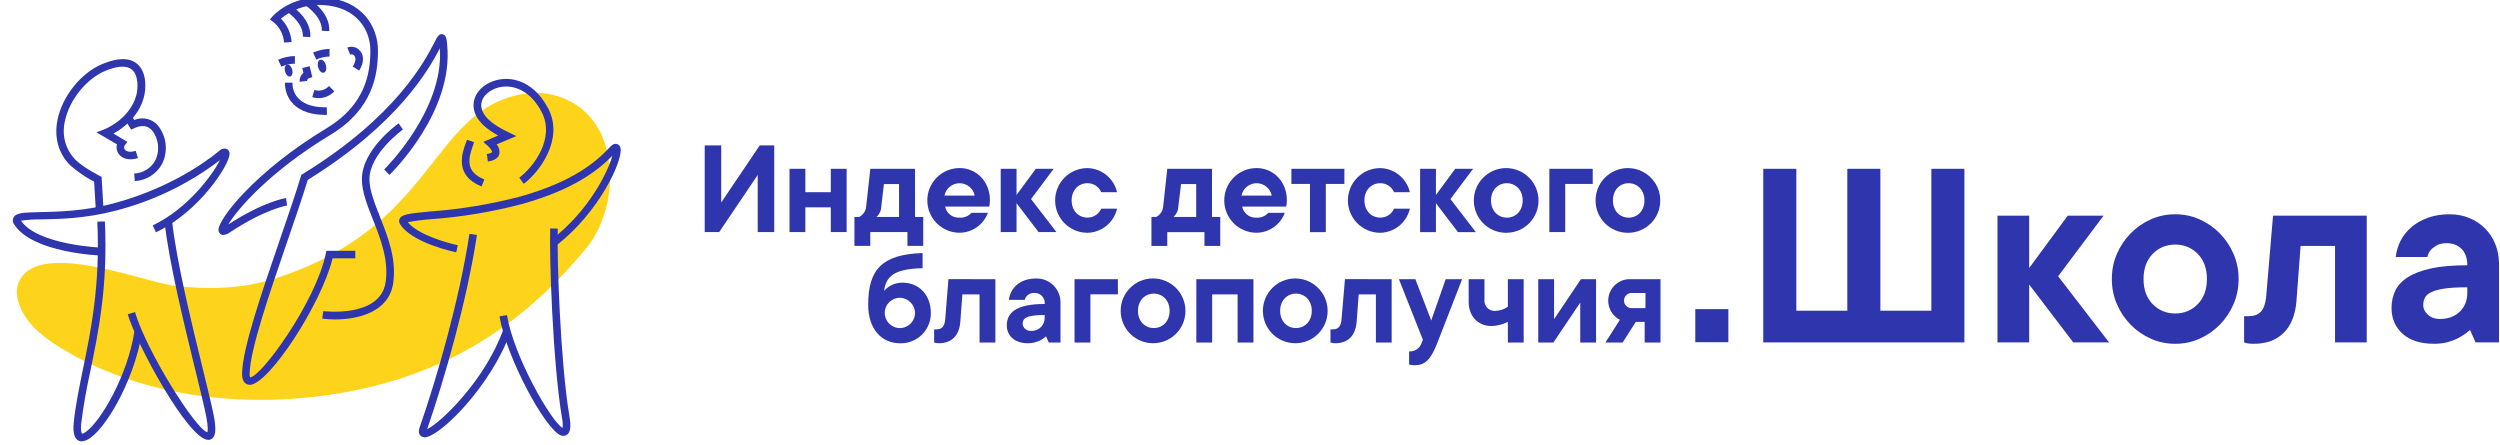
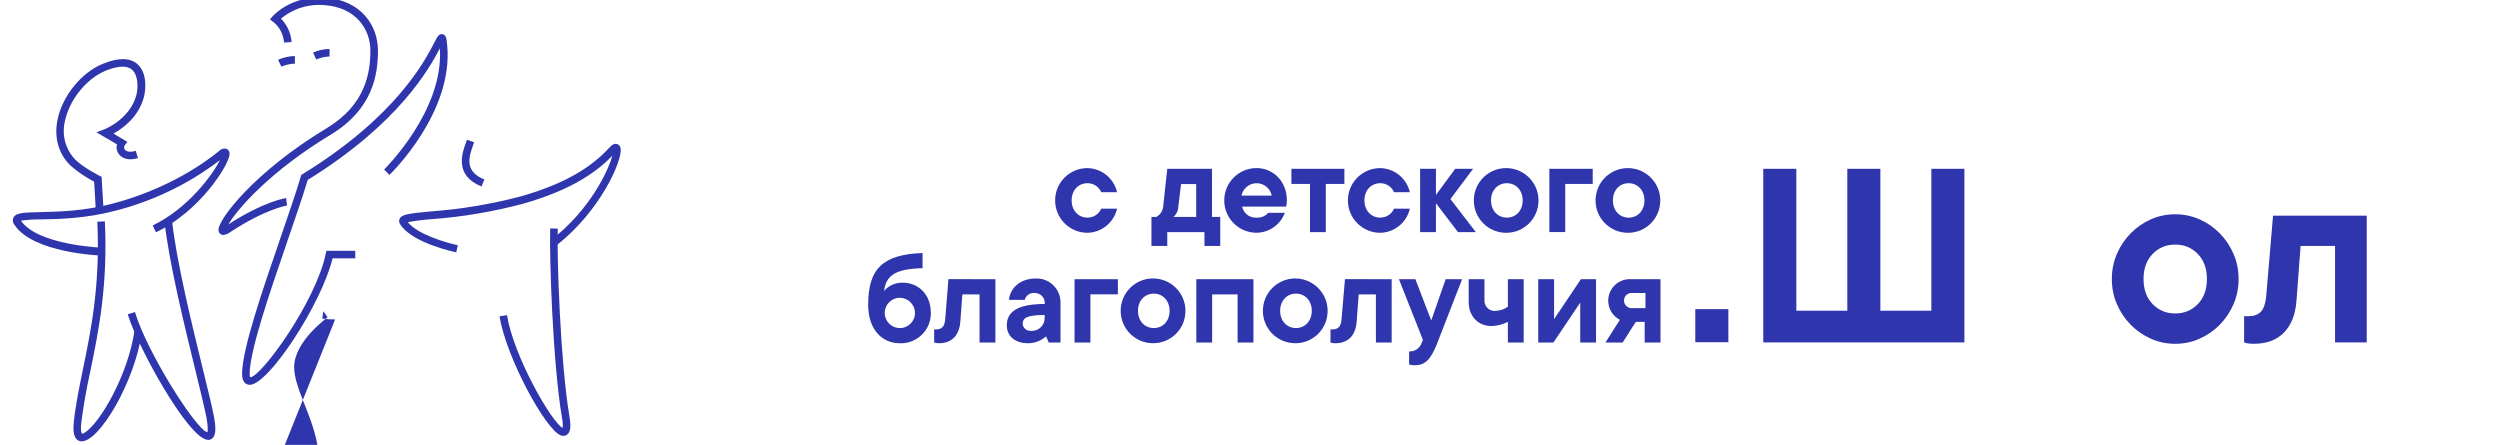
<svg xmlns="http://www.w3.org/2000/svg" xml:space="preserve" width="1388px" height="247px" version="1.1" style="shape-rendering:geometricPrecision; text-rendering:geometricPrecision; image-rendering:optimizeQuality; fill-rule:evenodd; clip-rule:evenodd" viewBox="0 0 1442.53 256.91">
  <defs>
    <style type="text/css">
   
    .fil2 {fill:none}
    .fil3 {fill:#2E35AD}
    .fil1 {fill:#2E35AD;fill-rule:nonzero}
    .fil0 {fill:#FDD41B;fill-rule:nonzero}
   
  </style>
    <clipPath id="id0">
      <path d="M0 0l963.41 0 0 256.91 -963.41 0 0 -256.91z" />
    </clipPath>
  </defs>
  <g id="Слой_x0020_1">
    <g>
  </g>
    <g style="clip-path:url(#id0)">
      <g id="_3097692278288">
        <g>
-           <path class="fil0" d="M345.42 75.38c-8,-16.11 -26.6,-23.94 -43.26,-21.27 -54.67,8.82 -50.3,77.3 -144.92,107.02 -18.2,5.7 -37.45,6.06 -56.04,4.05 -18.32,-1.9 -80.76,-27.96 -91.19,-1.71 -0.58,1.73 -0.88,3.55 -0.88,5.38 0,1.83 0.3,3.66 0.88,5.39 3.46,12.2 14.52,20.68 25.46,27.27 48.29,29.15 108.83,34.48 161.47,25.32 61.99,-10.8 105.22,-40.16 141.13,-83.62 12.59,-15.2 19.34,-44.2 7.6,-67.88l-0.25 0.05zm0 0l0 0 0 0z" />
-         </g>
+           </g>
        <path class="fil1" d="M58.66 147.6c-1.64,0 -40.39,-1.5 -50.96,-17.88 -0.56,-0.69 -0.87,-1.54 -0.87,-2.42 0,-0.59 0.14,-1.18 0.41,-1.71 1.46,-2.77 5.85,-2.87 15.46,-3.1 10.17,-0.23 25.52,-0.57 41.79,-4.9 38.76,-10.24 61.33,-30.41 61.56,-30.52l0.17 -0.14c0.76,-0.72 1.78,-1.13 2.84,-1.13 0.47,0 0.95,0.09 1.39,0.25 0.96,0.51 1.55,1.51 1.55,2.6 0,0.09 0,0.18 -0.01,0.27 -0.11,6.29 -17.42,33.29 -42.5,45.22l-1.89 -3.95c20.3,-9.71 34.59,-29.21 38.81,-37.7 -18.06,13.76 -38.78,23.75 -60.79,29.31 -16.8,4.39 -32.45,4.75 -42.82,4.9 -3.77,-0.04 -7.54,0.21 -11.27,0.74 9.65,14.23 46.88,15.62 47.27,15.62l-0.14 4.54 0 0z" />
        <g>
          <path class="fil1" d="M46.77 254.9l-0.51 0c-3.52,-0.44 -4.94,-4.05 -4.27,-10.7 1,-9.83 3.07,-19.95 5.27,-30.66 4.74,-22.92 10.07,-48.89 8.36,-85.52l4.37 -0.18c1.75,37.24 -3.66,63.49 -8.43,86.65 -2.18,9.87 -4.01,20.01 -5.24,30.03 -0.51,5.02 0.48,5.93 0.48,5.93 0.71,-0.11 1.36,-0.41 1.91,-0.86 8.78,-5.89 24.56,-33.04 28.38,-58.49l4.33 0.65c-4.42,29.53 -24.69,63.07 -34.68,63.07l0.03 0.08zm0 0l0 0 0 0z" />
        </g>
        <g>
          <path class="fil1" d="M119.68 254.02c-11.4,0 -41.3,-54.88 -46.5,-72.55l4.2 -1.24c6.63,22.48 35.02,67.75 41.79,69.39 0.21,-0.63 0.57,-2.76 -0.59,-8.79 -1.05,-5.45 -3.45,-15.2 -6.23,-26.6 -6.48,-26.44 -15.35,-62.72 -17.97,-86.57l4.35 -0.47c2.58,23.6 11.4,59.67 17.85,86.01 2.91,11.9 5.21,21.3 6.29,26.87 1.22,6.27 1.9,12.85 -2.46,13.91 -0.13,0.02 -0.25,0.03 -0.38,0.03 -0.12,0 -0.25,-0.01 -0.37,-0.03l0.02 0.04zm-64.89 -132l-1.01 -17.1c-4.98,-2.58 -9.66,-5.79 -13.86,-9.5 -6.75,-6.73 -9.33,-16.05 -7.3,-26.19 2.76,-13.74 13.77,-27.39 26.27,-32.42 8.93,-3.63 15.62,-3.56 19.91,0.24 5.7,5.04 4.88,14.75 3.67,19.18 -3.13,11.51 -12.25,17.99 -17.54,20.91l8.08 4.8 -1.5 1.9c-0.27,0.36 -0.41,0.8 -0.41,1.25 0,0.44 0.14,0.88 0.41,1.24 0.98,1.4 3.32,1.69 6.28,0.76l1.31 4.18c-4.88,1.52 -9.04,0.61 -11.19,-2.45 -0.76,-1.09 -1.18,-2.4 -1.18,-3.73 0,-0.58 0.08,-1.16 0.24,-1.73l-11.88 -6.95 4.28 -1.6c0.15,0 14.91,-5.7 18.75,-19.74 1.06,-3.94 1.36,-11.4 -2.38,-14.73 -3.74,-3.33 -10.37,-1.52 -15.35,0.51 -11,4.53 -20.99,16.82 -23.5,29.23 -0.45,1.83 -0.67,3.72 -0.67,5.61 0,6.2 2.43,12.15 6.77,16.57 4.5,4.47 13.81,9.24 14,9.29l1.11 0.56 1.15 19.67 -4.46 0.24 0 0zm88.81 100.17l-0.4 0c-1.52,-0.17 -4.07,-1.24 -3.99,-6.48 0.22,-14.42 11.23,-46.43 21.85,-77.38 4.65,-13.51 9.04,-26.29 12.13,-36.55l0.25 -0.8 0.71 -0.43c53.96,-33.13 70.45,-65.18 75.98,-75.72 1.89,-3.8 2.79,-5.45 4.86,-5.06 2.07,0.41 2.32,2.55 2.66,6.13 3.8,38.65 -31.82,73.66 -33.34,75.12l-3.04 -3.14c0.34,-0.34 34.56,-34 32.16,-69.95 -6.17,11.72 -23.57,43.35 -76.29,75.96 -3.12,10.21 -7.41,22.8 -11.95,35.92 -10.03,29.21 -21.41,62.29 -21.62,76.01 -0.05,0.71 0.04,1.41 0.27,2.08 6.38,-0.1 37.99,-43.72 43.69,-71.35l0.36 -1.73 16.7 0.01 0 4.37 -13.11 0c-6.47,26.41 -36.94,73.05 -47.89,73.05l0.01 -0.06zm0 0l0 0 0 0z" />
        </g>
        <g>
-           <path class="fil1" d="M192.95 184.47c-0.04,0 -0.11,0 -0.15,0 -2.43,0 -4.86,-0.16 -7.28,-0.46l0.58 -4.33c0.32,0 32.69,4.02 35.96,-16.48 2.04,-12.79 -2.93,-25.37 -7.3,-36.47 -3.27,-8.27 -6.36,-16.08 -6.36,-23.2 0,-17.11 20.33,-31.66 21.2,-32.31l2.51 3.56c-0.19,0.18 -19.34,13.91 -19.34,28.75 0,6.29 2.94,13.71 6.04,21.6 4.6,11.62 9.8,24.71 7.6,38.77 -2.62,16.36 -20.22,20.57 -33.42,20.57l-0.04 0zm-31.04 -145.97l-1.9 -3.98c3.05,-1.36 6.37,-2.1 9.71,-2.15l0 4.38c-2.71,0.06 -5.39,0.66 -7.87,1.75l0.06 0zm20.12 -4.17l-1.81 -3.99c3,-1.31 6.23,-2.02 9.5,-2.08l0 4.37c-2.61,0.08 -5.2,0.66 -7.6,1.71l-0.09 -0.01zm0 0l0 0 0 0z" />
+           <path class="fil1" d="M192.95 184.47c-0.04,0 -0.11,0 -0.15,0 -2.43,0 -4.86,-0.16 -7.28,-0.46l0.58 -4.33l2.51 3.56c-0.19,0.18 -19.34,13.91 -19.34,28.75 0,6.29 2.94,13.71 6.04,21.6 4.6,11.62 9.8,24.71 7.6,38.77 -2.62,16.36 -20.22,20.57 -33.42,20.57l-0.04 0zm-31.04 -145.97l-1.9 -3.98c3.05,-1.36 6.37,-2.1 9.71,-2.15l0 4.38c-2.71,0.06 -5.39,0.66 -7.87,1.75l0.06 0zm20.12 -4.17l-1.81 -3.99c3,-1.31 6.23,-2.02 9.5,-2.08l0 4.37c-2.61,0.08 -5.2,0.66 -7.6,1.71l-0.09 -0.01zm0 0l0 0 0 0z" />
        </g>
        <g>
          <path class="fil1" d="M128.48 135.7c-0.01,0 -0.01,0 -0.02,0 -0.47,0 -0.93,-0.11 -1.35,-0.32 -0.94,-0.5 -1.52,-1.47 -1.52,-2.53 0,-0.01 0,-0.03 0,-0.04 -0.21,-6.12 20.8,-33.65 62.48,-58.78 22.61,-13.62 25.23,-32.15 25.23,-44.89 0,-12.12 -8.23,-24.91 -26.6,-26.18 -1.01,-0.09 -2.03,-0.14 -3.05,-0.14 -8.03,0 -15.82,2.81 -21.99,7.95 3.61,3.62 5.8,8.42 6.16,13.51l-4.37 0.31c-0.33,-4.69 -2.6,-9.03 -6.27,-11.98l-1.9 -1.4 1.58 -1.81c0.41,-0.49 10.81,-12.09 30.14,-10.77 21.19,1.44 30.68,16.38 30.68,30.54 0,13.8 -2.82,33.86 -27.33,48.63 -34.97,21.06 -54.05,43.19 -59.04,51.77 20.59,-13.3 32.78,-15.09 33.3,-15.21l0.59 4.34 -0.29 -2.17 0.3 2.17c-0.13,0 -12.51,1.9 -33.18,15.58 -1.03,0.79 -2.26,1.27 -3.55,1.38l0 0.04zm0 0l0 0 0 0z" />
        </g>
        <g>
-           <path class="fil1" d="M187.18 66.34c-7.87,0 -14.13,-2.09 -18.2,-6.06 -3.2,-3.21 -5,-7.56 -5,-12.09 0,-0.15 0,-0.31 0,-0.46l4.37 0c0,0.17 -0.01,0.34 -0.01,0.51 0,3.34 1.33,6.54 3.7,8.9 3.38,3.31 8.92,4.98 16.09,4.81l0.11 4.37 -1.06 0 0 0.02zm57.21 186.13c-0.32,-0.01 -0.65,-0.06 -0.96,-0.16 -0.52,-0.17 -3.02,-1.23 -1.79,-5.15 10.15,-29.09 23.02,-73.81 28.88,-112.12l4.33 0.66c-5.86,38.3 -18.64,82.82 -28.76,112.12 7.6,-3.51 33.26,-27.93 43.86,-57.2l4.12 1.5c-11.23,30.93 -40.8,60.48 -49.67,60.48l-0.01 -0.13zm0 0l0 0 0 0z" />
-         </g>
+           </g>
        <g>
          <path class="fil1" d="M324.84 251.72c-0.53,0 -1.07,-0.1 -1.57,-0.3 -8.87,-3.35 -31.51,-45 -35.39,-68.74l4.31 -0.7c3.91,23.98 25.8,61.84 32.14,65.16 0.17,-2 0.03,-4.02 -0.4,-5.99 -5.28,-31.37 -7.35,-92.79 -6.78,-109.27l4.37 0.15c-0.57,16.35 1.48,77.3 6.73,108.33 0.99,5.87 0.62,9.01 -1.18,10.51 -0.62,0.5 -1.39,0.78 -2.19,0.78 -0.01,0 -0.02,0 -0.04,0l0 0.07zm0 0l0 0 0 0z" />
        </g>
        <path class="fil1" d="M262.91 145.7c-1.06,-0.21 -25.85,-5.39 -32.5,-16.36 -0.33,-0.5 -0.5,-1.09 -0.5,-1.69 0,-0.47 0.11,-0.93 0.31,-1.35 1.26,-2.51 5,-2.99 17.8,-4.2 17.56,-1.27 35.09,-4.2 52.14,-8.69 30.11,-8.56 43.35,-19.7 51.52,-28.51 0.53,-0.57 2.14,-2.3 4.08,-1.73 1.09,0.34 1.88,1.3 2.03,2.44 1.36,6.88 -12.05,36.83 -37.3,56.29l-2.65 -3.46c22.03,-16.97 32.76,-39.62 35.2,-48.46 -8.7,8.82 -22.68,19.48 -51.63,27.69 -17.3,4.6 -35.12,7.61 -52.98,8.91 -4.53,0.32 -9.05,0.89 -13.52,1.71 5.7,7.17 22.55,11.98 28.88,13.31l-0.88 4.08 0 0.02zm14.59 -38.01c-15.95,-6.44 -11.21,-19.39 -8.91,-25.6l0.5 -1.38 4.12 1.44c-0.15,0.46 -0.34,0.93 -0.51,1.45 -2.95,7.99 -4.66,15.54 6.43,20.04l-1.63 4.05 0 0z" />
        <g>
-           <path class="fil1" d="M301.86 106.13l-2.58 -3.53c7.74,-5.7 21.08,-22.48 12.88,-38.01 -7.6,-14.6 -19.97,-16.9 -28.16,-12.86 -4.74,2.35 -8.39,7.2 -5.83,12.73 1.9,4.21 6.75,8.04 15.1,12.03l4.35 2.09 -11.4 4.81c1.07,1.21 1.65,2.78 1.65,4.4 0,0.44 -0.04,0.87 -0.12,1.29 -0.67,2.27 -2.88,3.67 -6.6,4.19l-0.6 -4.32c2.33,-0.34 2.96,-0.95 2.99,-1.1 0.18,-0.53 -0.93,-2.3 -2.43,-3.62l-2.63 -2.29 8.62 -3.67c-6.88,-3.8 -10.95,-7.6 -12.98,-11.97 -3.23,-7.01 0,-14.61 7.87,-18.49 10.01,-4.94 24.9,-2.45 33.96,14.73 9.5,18.11 -5.43,37.21 -14.17,43.71l0.08 -0.12zm-129.41 -58.91c-0.01,-0.17 -0.02,-0.34 -0.02,-0.51 0,-1.81 0.82,-3.52 2.23,-4.66l-0.69 -2.77 4.24 -1.05 1.56 6.27 -1.9 0.66c-0.65,0.16 -1.1,0.74 -1.1,1.41 0,0.05 0.01,0.1 0.01,0.16l-4.33 0.49zm10.7 -8.38c0.55,2.05 1.9,3.46 3.23,3.12 1.32,-0.35 1.78,-2.26 1.23,-4.32 -0.55,-2.05 -1.9,-3.46 -3.23,-3.14 -1.32,0.33 -1.78,2.29 -1.23,4.34zm-19.11 2.44c0.49,1.89 1.89,3.19 2.98,2.89 1.08,-0.31 1.65,-2.1 1.14,-4 -0.52,-1.9 -1.9,-3.19 -2.98,-2.89 -1.09,0.3 -1.66,2.09 -1.14,4zm19.49 15.4c-1.28,0 -2.57,-0.2 -3.8,-0.56l1.24 -4.19c0.8,0.27 1.64,0.4 2.48,0.4 2.28,0 4.44,-0.97 5.95,-2.68l3.08 3.1c-2.33,2.47 -5.56,3.89 -8.95,3.93l0 0zm23.29 -15.9l-3.69 -2.36c1.67,-2.6 2.02,-4.94 0.91,-6.25 -0.39,-0.5 -0.99,-0.79 -1.63,-0.79 -0.27,0 -0.53,0.05 -0.77,0.14l-1.68 -4.05c0.77,-0.31 1.6,-0.47 2.43,-0.47 1.94,0 3.78,0.87 5,2.38 2.4,2.87 2.18,7.12 -0.57,11.4l0 0zm-17.21 -22.81l-4.35 -0.21c0.24,-4.94 -2.93,-9.88 -9.5,-14.73l2.62 -3.51c7.75,5.7 11.51,11.99 11.17,18.45l0.06 0zm-10.92 3.46l-4.36 -0.23c0.25,-4.92 -2.92,-9.88 -9.49,-14.73l2.62 -3.49c7.74,5.7 11.51,11.97 11.17,18.45l0.06 0zm-101.41 83.13l-0.38 -4.36c5.13,-0.19 9.78,-3.09 12.22,-7.6 1.07,-2.23 1.63,-4.67 1.63,-7.15 0,-3 -0.82,-5.95 -2.38,-8.52 -3.34,-5.7 -8.52,-4.28 -11.4,-2.91l-1.78 0.87 -4.04 -6.61 3.79 -2.28 2.03 3.3c1.47,-0.62 3.05,-0.94 4.65,-0.94 4.42,0 8.48,2.45 10.55,6.36 1.98,3.23 3.02,6.95 3.02,10.74 0,3.14 -0.72,6.24 -2.1,9.06 -3.13,5.86 -9.09,9.67 -15.71,10.04l-0.1 0zm359.7 29.47l0 -32.99 -22.26 32.99 -8.34 0 0 -50.08 9.53 0 0 33 22.25 -33 8.36 0 0 50.08 -9.54 0 0 0zm51.35 -36.56l0 36.56 -9.14 0 0 -14.31 -14.7 0 0 14.31 -9.14 0 0 -36.56 9.14 0 0 13.51 14.7 0 0 -13.51 9.14 0zm44.24 27.82l0 16.71 -9.13 0 0 -7.97 -21.45 0 0 7.97 -9.16 0 0 -16.72 2.79 0c2.25,-1.19 3.75,-3.43 3.99,-5.96l2.4 -21.86 25.82 0 0 27.82 4.74 0 0 0.01zm-24.24 -5.97c-0.05,2.29 -1.06,4.45 -2.77,5.97l13.05 0 0 -19.01 -8.74 0 -1.54 13.04zm61.57 3.57c-2.52,6.85 -9,11.43 -16.3,11.52 -10.31,0 -18.68,-8.36 -18.68,-18.68 0,-10.32 8.37,-18.68 18.69,-18.68 9.49,0 17.49,7.6 17.49,18.68 -0.03,1.2 -0.17,2.4 -0.4,3.57l-25.49 0c0.73,3.71 3.99,6.39 7.77,6.39 0.19,0 0.38,-0.01 0.56,-0.02 0.21,0.02 0.43,0.02 0.63,0.02 2.39,0 4.66,-1.02 6.24,-2.8l9.49 0zm-25.03 -9.94l17.43 0c-0.84,-4.15 -4.5,-7.14 -8.74,-7.14 -4.24,0 -7.9,2.99 -8.75,7.14l0.06 0zm54.31 21.08l-12.73 -16.69 0 16.69 -9.14 0 0 -36.56 9.14 0 0 15.11 11.13 -15.11 10.33 0 -13.1 17.48 14.7 19.08 -10.33 0z" />
-         </g>
+           </g>
        <path class="fil1" d="M644.5 120.52c-1.84,7.99 -8.89,13.73 -17.09,13.91 -10.32,0 -18.68,-8.37 -18.68,-18.68 0,-10.32 8.36,-18.68 18.68,-18.68 8.2,0.19 15.24,5.91 17.09,13.91l-9.15 0c-1.35,-3.15 -4.45,-5.19 -7.88,-5.19 -0.02,0 -0.04,0 -0.06,0 -5.17,0 -9.14,3.97 -9.14,9.94 0,5.96 3.97,9.94 9.14,9.94 0.02,0 0.04,0 0.07,0 3.42,0 6.51,-2.03 7.87,-5.17l9.15 0.02zm59.59 4.77l0 16.71 -9.13 0 0 -7.97 -21.47 0 0 7.97 -9.14 0 0 -16.72 2.8 0c2.24,-1.19 3.73,-3.43 3.97,-5.96l2.37 -21.86 25.84 0 0 27.82 4.76 0 0 0.01zm-24.23 -5.97c-0.06,2.29 -1.07,4.45 -2.78,5.97l13.11 0 0 -19.01 -8.74 0 -1.59 13.04zm61.51 3.57c-2.53,6.84 -9.01,11.43 -16.3,11.52 -10.32,0 -18.68,-8.36 -18.68,-18.68 0,-10.32 8.36,-18.68 18.68,-18.68 9.5,0 17.49,7.6 17.49,18.68 -0.03,1.2 -0.16,2.4 -0.4,3.57l-25.43 0c0.74,3.71 3.99,6.39 7.78,6.39 0.19,0 0.37,-0.01 0.56,-0.02 0.18,0.01 0.36,0.02 0.54,0.02 2.38,0 4.64,-1.02 6.22,-2.8l9.54 0zm-25.04 -9.94l17.49 0c-0.84,-4.16 -4.5,-7.15 -8.74,-7.15 -2.06,0 -4.06,0.72 -5.65,2.02 -1.59,1.3 -2.69,3.12 -3.1,5.13l0 0zm28.84 -15.48l30.6 0 0 8.74 -10.73 0 0 27.82 -9.14 0 0 -27.82 -10.73 0 0 -8.74zm68.4 23.05c-1.83,8 -8.88,13.74 -17.09,13.91 -10.32,0 -18.68,-8.37 -18.68,-18.68 0,-10.32 8.36,-18.68 18.68,-18.68 8.2,0.19 15.24,5.91 17.09,13.91l-9.13 0c-1.36,-3.15 -4.47,-5.19 -7.9,-5.19 -0.02,0 -0.04,0 -0.06,0 -5.15,0 -9.14,3.97 -9.14,9.94 0,5.96 3.99,9.94 9.14,9.94 0.02,0 0.04,0 0.06,0 3.43,0 6.53,-2.03 7.9,-5.17l9.13 0.02 0 0zm27.79 13.51l-12.72 -16.69 0 16.69 -9.14 0 0 -36.56 9.14 0 0 15.11 11.13 -15.11 10.33 0 -13.1 17.48 14.68 19.08 -10.32 0z" />
        <g>
          <path class="fil1" d="M869.6 134.44c-0.14,0 -0.28,0 -0.41,0 -10.31,0 -18.67,-8.36 -18.67,-18.67 0,-1.14 0.11,-2.29 0.31,-3.41 1.63,-8.85 9.36,-15.29 18.36,-15.29 2.42,0 4.82,0.47 7.06,1.39 7.02,2.86 11.62,9.7 11.62,17.29 0,0.03 0,0.07 0,0.1 0,10.14 -8.13,18.41 -18.27,18.58l0 0.01zm0 -8.75c5.16,0 9.13,-3.97 9.13,-9.94 0,-5.97 -3.97,-9.95 -9.13,-9.95 -5.17,0 -9.16,3.97 -9.16,9.93 0,5.97 3.99,9.94 9.16,9.94l0 0.02zm49.58 -19.48l-15.88 0 0 27.82 -9.16 0 0 -36.56 25.04 0 0 8.74zm20.72 28.23c-0.13,0 -0.27,0 -0.41,0 -10.31,0 -18.67,-8.36 -18.67,-18.67 0,-1.14 0.11,-2.29 0.32,-3.41 1.63,-8.86 9.35,-15.29 18.36,-15.29 6.22,0 12.03,3.1 15.5,8.26 2.07,3.08 3.18,6.71 3.18,10.42 0,0.04 0,0.08 0,0.12 0,10.14 -8.14,18.41 -18.28,18.56l0 0.01zm0 -8.75c5.17,0 9.14,-3.97 9.14,-9.94 0,-5.97 -3.97,-9.95 -9.14,-9.95 -5.17,0 -9.06,3.98 -9.06,9.95 0,5.97 3.97,9.94 9.14,9.94l-0.08 0z" />
        </g>
        <g>
          <path class="fil1" d="M536.95 180.71c0,0.09 0,0.18 0,0.28 0,7.12 -4.39,13.51 -11.03,16.07 -1.98,0.77 -4.09,1.17 -6.22,1.17 -0.21,0 -0.42,-0.01 -0.63,-0.01 -10.34,0 -18.3,-7.97 -18.3,-22.28 0,-20.67 8.36,-29.02 31.41,-29.82l0 8.75c-16.7,0.4 -21.07,4.79 -22.25,13.13 2.63,-3.03 6.44,-4.77 10.45,-4.77 0.09,0 0.18,0 0.27,0 9.15,0 16.3,6.74 16.3,17.48l0 0zm-17.88 -8.74c-4.82,0 -8.74,3.91 -8.74,8.74 0,4.83 3.92,8.74 8.74,8.74 4.83,0 8.74,-3.91 8.74,-8.74 -0.06,-4.8 -3.94,-8.68 -8.74,-8.74l0 0zm55.16 -10.74l0 36.59 -9.15 0 0 -27.83 -9.92 0 -1.19 15.89c-0.65,7.96 -5.02,12.33 -12.33,12.33 -0.94,0 -1.88,-0.13 -2.77,-0.4l0 -7.6 1.19 0c3.17,0 4.77,-1.57 5.17,-5.55l1.89 -23.47 27.11 0.04 0 0zm37.6 13.92l0 22.67 -6.76 0 -1.6 -3.57c-2.84,2.54 -6.52,3.95 -10.33,3.97 -7.94,0 -12.31,-4.38 -12.31,-10.34 0,-7.17 5.16,-12.34 21.86,-12.34 0.03,-0.21 0.04,-0.42 0.04,-0.64 0,-1.45 -0.55,-2.85 -1.54,-3.92 -1.08,-1.14 -2.59,-1.79 -4.16,-1.79 -0.1,0 -0.2,0 -0.3,0.01 -0.13,-0.01 -0.27,-0.02 -0.4,-0.02 -2.43,0 -4.55,1.64 -5.17,3.99l-9.13 0c0.8,-6.77 6.34,-12.33 15.5,-12.33 0.17,-0.01 0.36,-0.02 0.54,-0.02 7.6,0 13.77,6.17 13.77,13.78 0,0.18 0,0.37 -0.01,0.55l0 0zm-9.14 8.36l0 -1.6c-10.73,0 -12.72,1.9 -12.72,5.17 0.23,2.27 2.15,3.99 4.43,3.99 0.11,0 0.22,-0.01 0.33,-0.02 0.18,0.02 0.37,0.02 0.55,0.02 3,0 5.71,-1.81 6.86,-4.59 0.4,-0.96 0.58,-1.99 0.56,-3.03l-0.01 0.06zm42.29 -13.52l-15.88 0 0 27.83 -9.16 0 0 -36.59 25.04 0 0 8.76zm20.73 28.21c-0.14,0 -0.29,0 -0.43,0 -7.44,0 -14.18,-4.42 -17.14,-11.26 -1.03,-2.35 -1.56,-4.9 -1.56,-7.47 0,-10.31 8.37,-18.68 18.68,-18.68 2.43,0 4.85,0.48 7.09,1.4 7.03,2.87 11.63,9.71 11.63,17.3 0,0.01 0,0.02 0,0.02 0,0.03 0,0.07 0,0.1 0,10.14 -8.13,18.41 -18.27,18.59l0 0zm0 -8.76c5.16,0 9.13,-3.98 9.13,-9.93 0,-5.94 -3.97,-9.95 -9.13,-9.95 -5.17,0 -9.14,3.99 -9.14,9.95 0,5.97 3.97,9.93 9.14,9.93zm57.54 -28.21l0 36.59 -9.14 0 0 -27.82 -14.71 0 0 27.82 -9.13 0 0 -36.59 32.98 0zm24.56 36.97c-0.14,0 -0.29,0 -0.43,0 -7.44,0 -14.18,-4.42 -17.14,-11.26 -1.01,-2.34 -1.54,-4.88 -1.54,-7.44 0,-4.89 1.92,-9.58 5.33,-13.08 3.51,-3.59 8.34,-5.62 13.36,-5.62 6.23,0 12.05,3.11 15.52,8.28 2.07,3.09 3.18,6.72 3.18,10.43 -0.01,0.03 -0.01,0.07 -0.01,0.1 0,10.14 -8.13,18.42 -18.27,18.59l0 0zm0 -8.76c5.16,0 9.13,-3.98 9.13,-9.93 0,-5.94 -3.97,-9.95 -9.13,-9.95 -5.17,0 -9.14,3.99 -9.14,9.95 0,5.97 3.97,9.93 9.14,9.93zm55.26 -28.21l0 36.59 -9.1 0 0 -27.83 -9.93 0 -1.2 15.89c-0.63,7.96 -5,12.33 -12.31,12.33 -0.94,0.01 -1.89,-0.13 -2.8,-0.4l0 -7.6 1.2 0c3.2,0 4.77,-1.57 5.17,-5.55l2 -23.47 26.97 0.04 0 0zm4.2 0l9.5 0 9.15 23.85 8.34 -23.85 9.5 0c0,0 -13.91,35.79 -14.7,37.78 -3.57,8.75 -6.77,11.92 -12.71,11.92 -1.07,-0.02 -2.15,-0.16 -3.2,-0.4l0 -7.6c0.17,0.01 0.33,0.01 0.49,0.01 3.02,0 5.71,-1.92 6.68,-4.79l0.8 -1.89 -13.85 -35.03 0 0zm72.03 0l0 36.59 -9.13 0 0 -11.94c-2.95,1.49 -6.2,2.32 -9.5,2.4 -7.6,0 -13.13,-5.57 -13.13,-13.91l0 -13.14 9.12 0 0 11.94c-0.02,0.16 -0.02,0.33 -0.02,0.49 0,1.57 0.61,3.07 1.72,4.18 1.09,1.1 2.59,1.72 4.15,1.72 0.17,0 0.34,-0.01 0.51,-0.03 2.57,-0.09 5.06,-0.92 7.16,-2.39l0 -15.91 9.12 0zm41.8 0l0 36.59 -9.14 0 0 -23.07 -15.5 23.07 -8.74 0 0 -36.59 9.14 0 0 23.08 15.5 -23.08 8.74 0zm37.21 0l0 36.59 -9.14 0 0 -11.94 -5.13 0 -7.6 11.94 -9.93 0 8.34 -13.13c-4.13,-2.13 -6.73,-6.4 -6.73,-11.05 0,-6.86 5.56,-12.43 12.42,-12.43 0.22,0 0.45,0.01 0.67,0.02l17.1 0zm-16.28 7.97c-0.13,-0.02 -0.27,-0.02 -0.4,-0.02 -1.74,0 -3.32,1.02 -4.02,2.61 -0.25,0.56 -0.37,1.17 -0.37,1.78 0,0.61 0.12,1.21 0.37,1.77 0.5,1.13 1.45,1.99 2.62,2.39 0.58,0.19 1.19,0.27 1.8,0.21l7.6 0 0 -8.74 -7.6 0z" />
        </g>
      </g>
    </g>
    <polygon class="fil2" points="0,0 963.41,0 963.41,256.91 0,256.91 " />
    <polygon class="fil1" points="1133.82,97.48 1133.82,197.73 1017.66,197.73 1017.66,97.48 1036.76,97.48 1036.76,179.43 1066.2,179.43 1066.2,97.48 1085.29,97.48 1085.29,179.43 1114.73,179.43 1114.73,97.48 " />
-     <polygon id="_1" class="fil1" points="1196.68,197.73 1171.22,164.31 1171.22,197.73 1152.92,197.73 1152.92,124.53 1171.22,124.53 1171.22,154.77 1193.5,124.53 1214.18,124.53 1187.93,159.54 1217.36,197.73 " />
    <path id="_2" class="fil1" d="M1237.26 161.13c0,6.05 1.75,10.88 5.25,14.48 3.5,3.61 7.85,5.41 13.05,5.41 5.19,0 9.54,-1.8 13.04,-5.41 3.5,-3.6 5.26,-8.43 5.26,-14.48 0,-6.05 -1.76,-10.87 -5.26,-14.48 -3.5,-3.61 -7.85,-5.41 -13.04,-5.41 -5.2,0 -9.55,1.8 -13.05,5.41 -3.5,3.61 -5.25,8.43 -5.25,14.48zm54.9 0c0,5.2 -0.99,10.05 -2.95,14.56 -1.96,4.51 -4.61,8.46 -7.96,11.86 -3.34,3.39 -7.21,6.07 -11.61,8.03 -4.4,1.97 -9.1,2.95 -14.08,2.95 -4.99,0 -9.68,-0.98 -14.09,-2.95 -4.4,-1.96 -8.27,-4.64 -11.61,-8.03 -3.35,-3.4 -6,-7.35 -7.96,-11.86 -1.96,-4.51 -2.94,-9.36 -2.94,-14.56 0,-5.2 0.98,-10.05 2.94,-14.56 1.96,-4.51 4.61,-8.46 7.96,-11.85 3.34,-3.4 7.21,-6.08 11.61,-8.04 4.41,-1.96 9.1,-2.94 14.09,-2.94 4.98,0 9.68,0.98 14.08,2.94 4.4,1.96 8.27,4.64 11.61,8.04 3.35,3.39 6,7.34 7.96,11.85 1.96,4.51 2.95,9.36 2.95,14.56z" />
    <path id="_3" class="fil1" d="M1366.15 124.53l0 73.2 -18.3 0 0 -55.69 -19.89 0 -2.39 31.82c-0.64,7.96 -3.08,14.06 -7.32,18.3 -4.24,4.25 -10.02,6.37 -17.34,6.37 -0.85,0 -1.6,-0.03 -2.23,-0.08 -0.64,-0.06 -1.22,-0.14 -1.75,-0.24 -0.53,-0.11 -1.06,-0.27 -1.59,-0.48l0 -15.12 2.38 0c3.19,0 5.6,-0.84 7.24,-2.54 1.65,-1.7 2.68,-4.56 3.11,-8.6l3.98 -46.94 54.1 0z" />
-     <path id="_4" class="fil1" d="M1413.89 123.74c4.13,0 7.95,0.71 11.45,2.14 3.51,1.44 6.53,3.43 9.07,5.97 2.55,2.55 4.54,5.57 5.97,9.07 1.43,3.5 2.15,7.32 2.15,11.46l0 45.35 -13.53 0 -3.18 -7.16c-1.7,1.49 -3.55,2.81 -5.57,3.98 -1.8,1.06 -3.98,1.99 -6.52,2.78 -2.55,0.8 -5.41,1.2 -8.6,1.2 -7.95,0 -14.05,-1.94 -18.3,-5.81 -4.24,-3.87 -6.36,-8.83 -6.36,-14.88 0,-3.61 0.72,-6.92 2.15,-9.94 1.43,-3.03 3.84,-5.63 7.24,-7.8 3.39,-2.18 7.88,-3.88 13.45,-5.09 5.56,-1.22 12.54,-1.83 20.92,-1.83 0,-4.04 -1.09,-7.17 -3.26,-9.39 -2.18,-2.23 -5.07,-3.34 -8.67,-3.34 -2.44,0 -4.38,0.42 -5.81,1.27 -1.43,0.85 -2.57,1.75 -3.42,2.7 -0.96,1.17 -1.6,2.5 -1.91,3.98l-18.3 0c0.42,-3.39 1.4,-6.58 2.94,-9.55 1.54,-2.97 3.63,-5.57 6.29,-7.79 2.65,-2.23 5.8,-4.01 9.46,-5.33 3.66,-1.33 7.78,-1.99 12.34,-1.99zm-5.57 60.46c4.77,0 8.62,-1.4 11.53,-4.21 2.92,-2.81 4.38,-6.45 4.38,-10.9l0 -3.18c-5.41,0 -9.76,0.23 -13.05,0.71 -3.29,0.48 -5.86,1.17 -7.72,2.07 -1.85,0.9 -3.1,1.99 -3.74,3.26 -0.63,1.28 -0.95,2.71 -0.95,4.3 0,2.01 0.9,3.84 2.7,5.49 1.81,1.64 4.09,2.46 6.85,2.46z" />
    <rect class="fil3" x="978.41" y="178.52" width="19.1" height="19.1" />
  </g>
</svg>